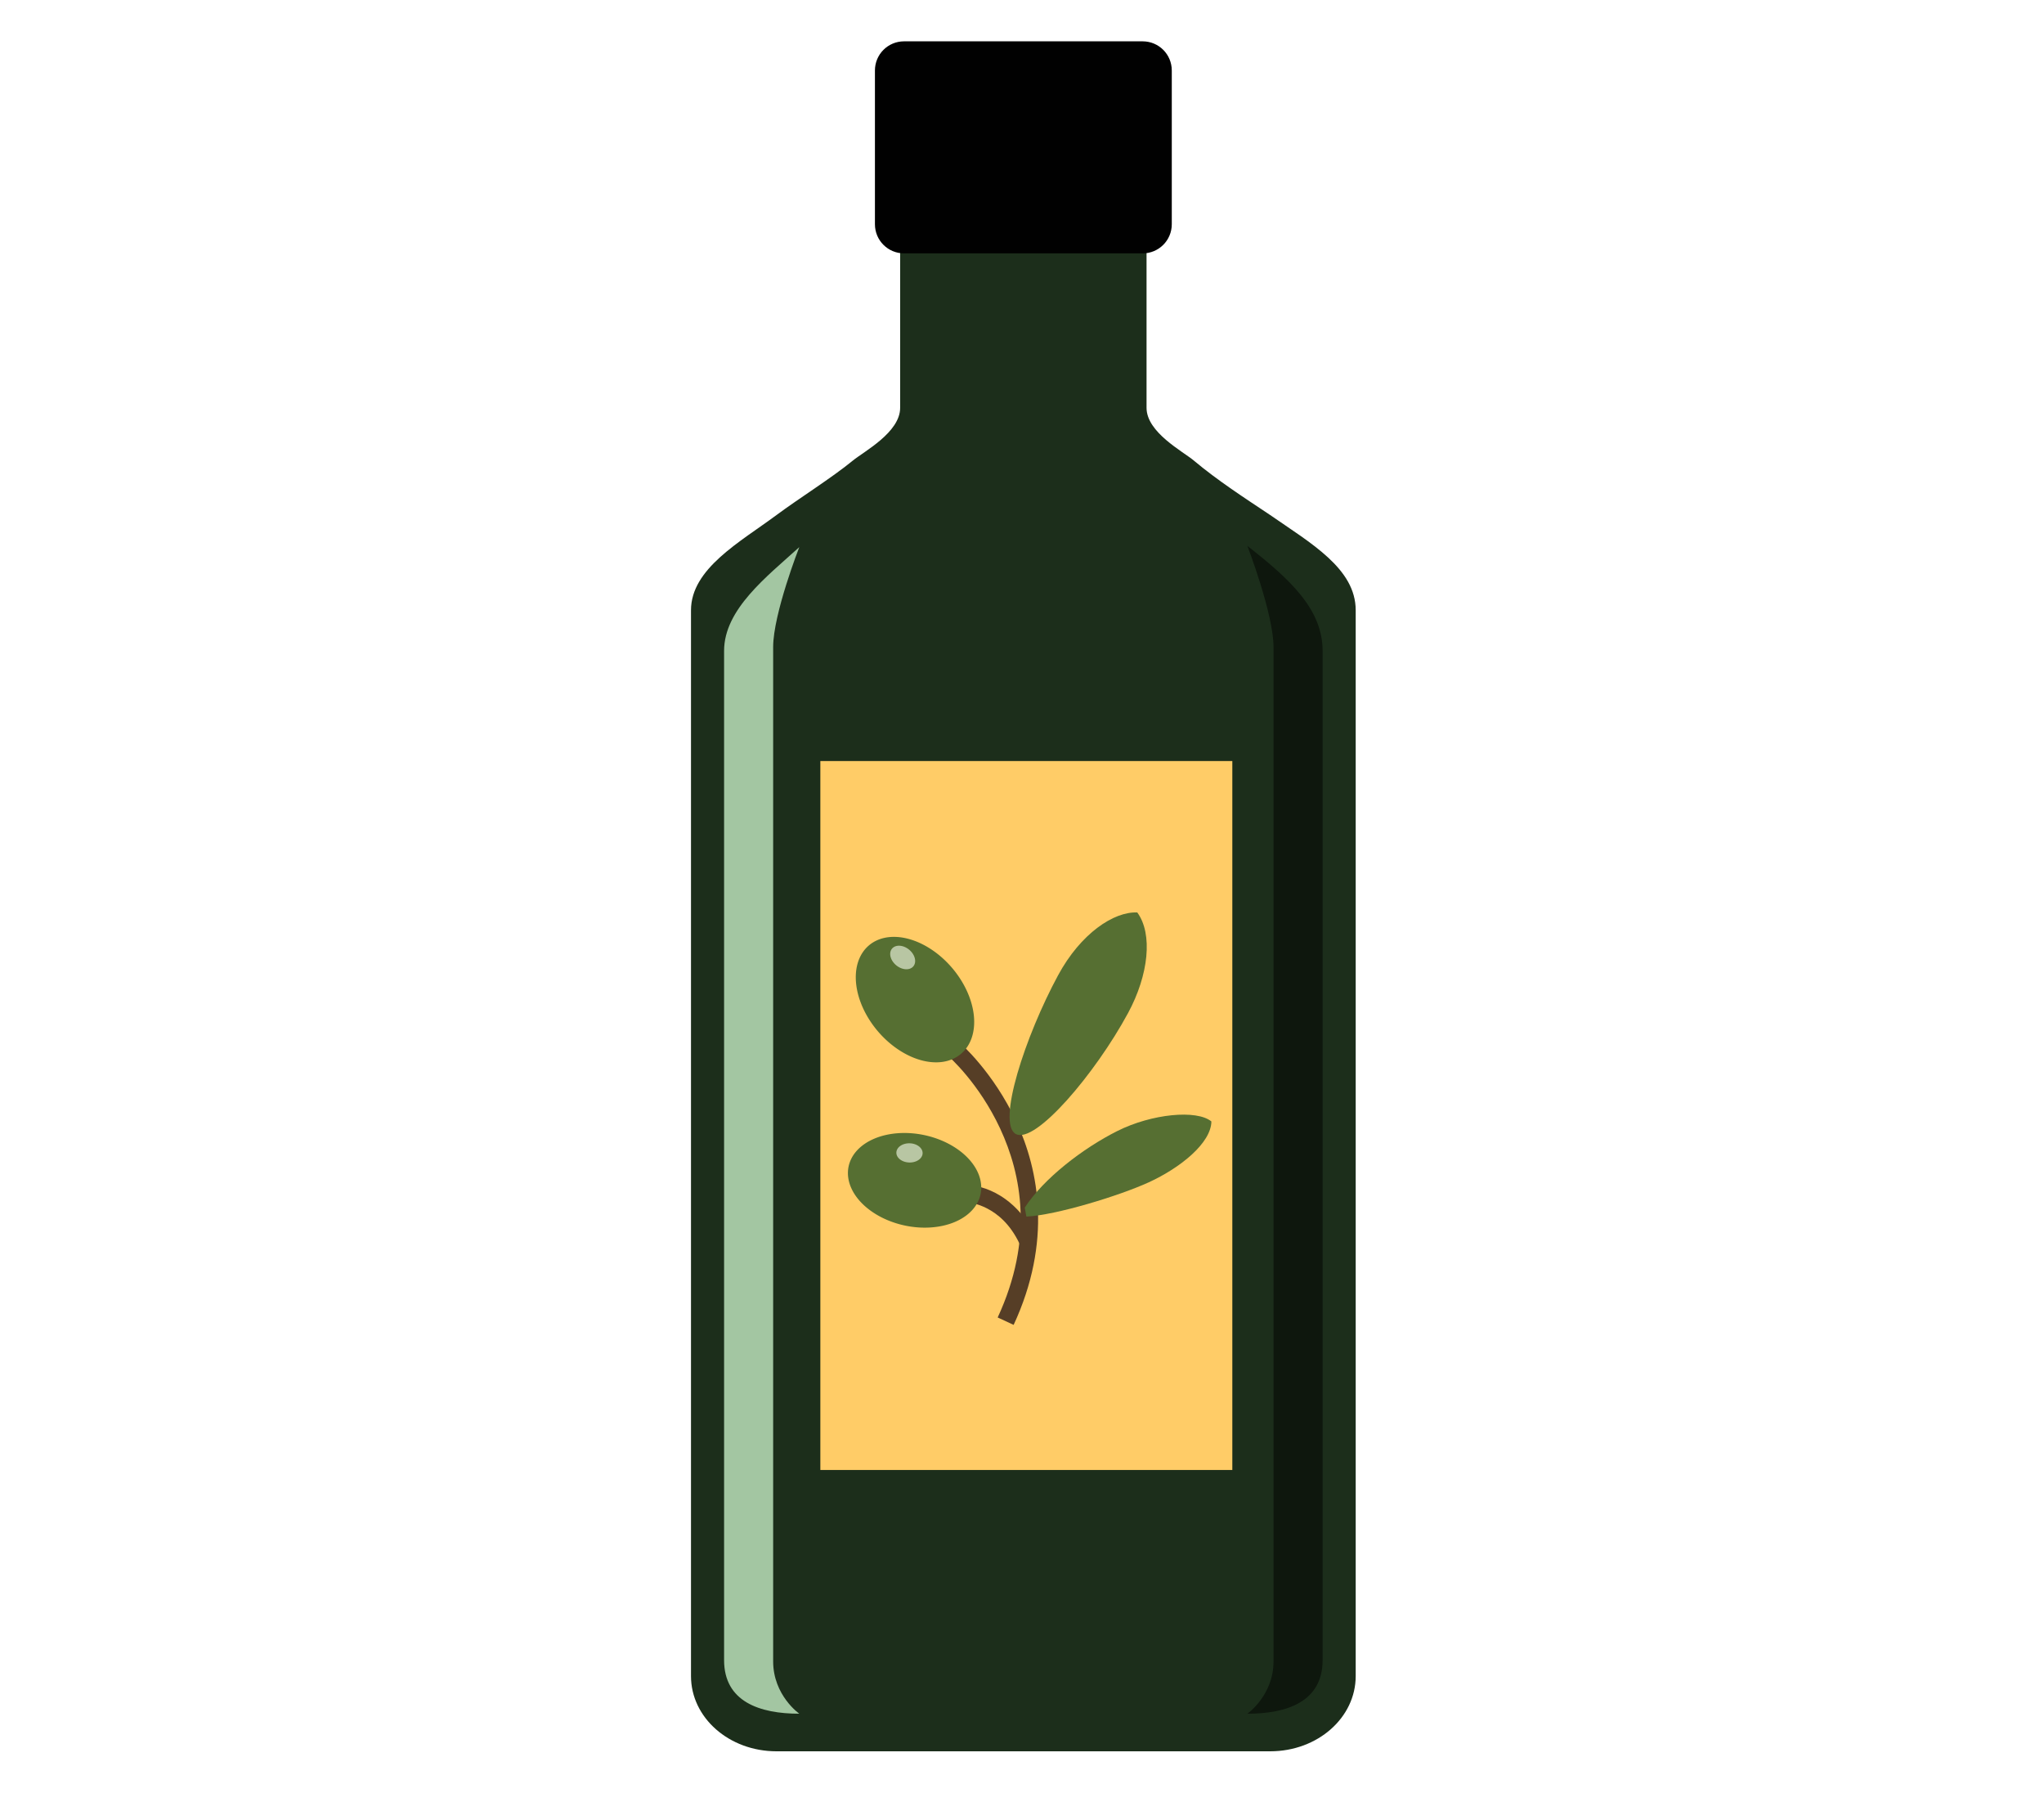
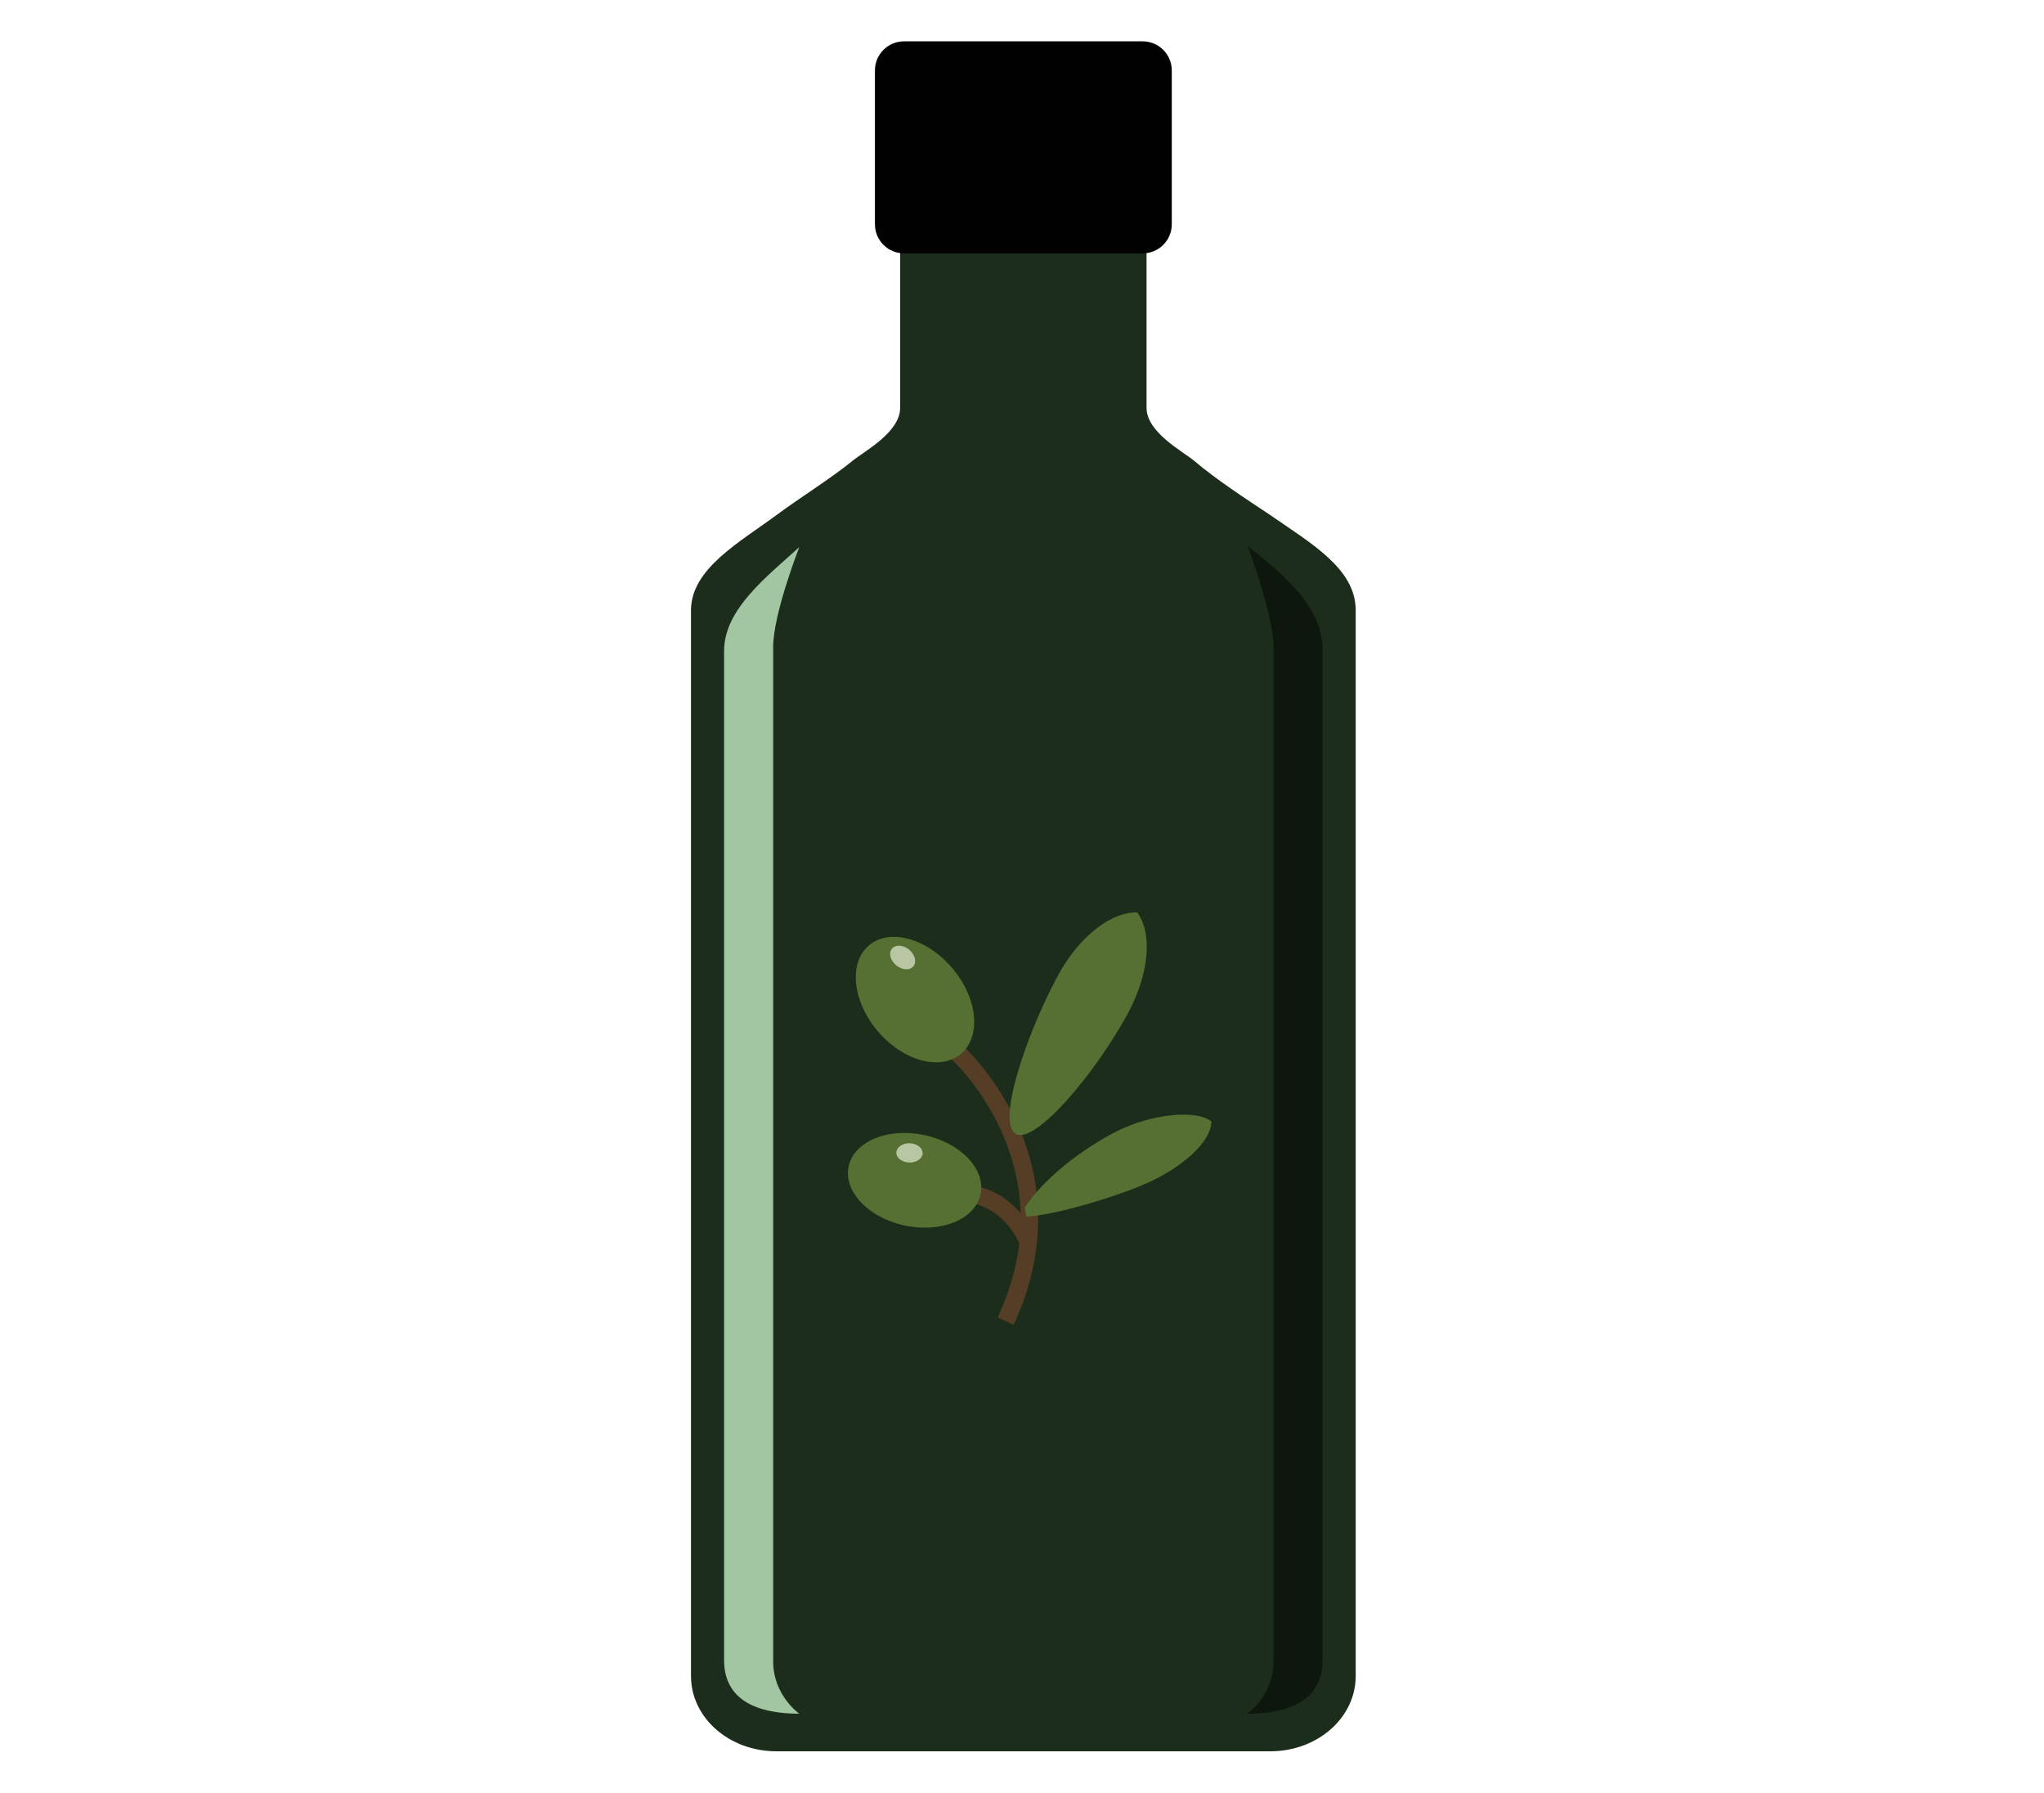
<svg xmlns="http://www.w3.org/2000/svg" viewBox="0 0 187 164" id="svg8809" version="1.1">
  <defs id="defs8811">
    <clipPath clipPathUnits="userSpaceOnUse" id="clipPath9817">
      <ellipse ry="13.088" rx="12.762" style="color:#000000;clip-rule:nonzero;display:inline;overflow:visible;visibility:visible;opacity:1;isolation:auto;mix-blend-mode:normal;color-interpolation:sRGB;color-interpolation-filters:linearRGB;solid-color:#000000;solid-opacity:1;fill:#ffffff;fill-opacity:1;fill-rule:nonzero;stroke:none;stroke-width:2;stroke-linecap:round;stroke-linejoin:miter;stroke-miterlimit:4;stroke-dasharray:none;stroke-dashoffset:0;stroke-opacity:1;marker:none;color-rendering:auto;image-rendering:auto;shape-rendering:auto;text-rendering:auto;enable-background:accumulate" id="ellipse9819" cx="-525.889" cy="345.247" transform="matrix(0,1,1,0,0,0)" />
    </clipPath>
    <clipPath clipPathUnits="userSpaceOnUse" id="clipPath9708">
      <path style="color:#000000;clip-rule:nonzero;display:inline;overflow:visible;visibility:visible;opacity:1;isolation:auto;mix-blend-mode:normal;color-interpolation:sRGB;color-interpolation-filters:linearRGB;solid-color:#000000;solid-opacity:1;fill:#ffffff;fill-opacity:1;fill-rule:nonzero;stroke:none;stroke-width:2;stroke-linecap:round;stroke-linejoin:miter;stroke-miterlimit:4;stroke-dasharray:none;stroke-dashoffset:0;stroke-opacity:1;marker:none;color-rendering:auto;image-rendering:auto;shape-rendering:auto;text-rendering:auto;enable-background:accumulate" d="m -2327.51,929.574 c 2.593,7.134 0.14,15.055 -6.972,19.905 -5.126,3.496 -11.167,5.977 -17.319,5.026 l 0.647,-8.688 8.23,-22.472 c 2.434,-5.498 11.12,-0.5 11.12,-0.5 2,2.061 3.429,4.351 4.293,6.729 z" id="path9710" />
    </clipPath>
    <clipPath clipPathUnits="userSpaceOnUse" id="clipPath9618">
-       <ellipse transform="matrix(-0.725,-0.689,0.59,-0.807,0,0)" ry="14.171" rx="13.23" style="color:#000000;clip-rule:nonzero;display:inline;overflow:visible;visibility:visible;opacity:1;isolation:auto;mix-blend-mode:normal;color-interpolation:sRGB;color-interpolation-filters:linearRGB;solid-color:#000000;solid-opacity:1;fill:#ffffff;fill-opacity:1;fill-rule:nonzero;stroke:none;stroke-width:2;stroke-linecap:round;stroke-linejoin:miter;stroke-miterlimit:4;stroke-dasharray:none;stroke-dashoffset:0;stroke-opacity:1;marker:none;color-rendering:auto;image-rendering:auto;shape-rendering:auto;text-rendering:auto;enable-background:accumulate" id="ellipse9620" cx="33.025" cy="626.371" />
-     </clipPath>
+       </clipPath>
    <clipPath clipPathUnits="userSpaceOnUse" id="clipPath9708-2">
      <path style="color:#000000;clip-rule:nonzero;display:inline;overflow:visible;visibility:visible;opacity:1;isolation:auto;mix-blend-mode:normal;color-interpolation:sRGB;color-interpolation-filters:linearRGB;solid-color:#000000;solid-opacity:1;fill:#ffffff;fill-opacity:1;fill-rule:nonzero;stroke:none;stroke-width:2;stroke-linecap:round;stroke-linejoin:miter;stroke-miterlimit:4;stroke-dasharray:none;stroke-dashoffset:0;stroke-opacity:1;marker:none;color-rendering:auto;image-rendering:auto;shape-rendering:auto;text-rendering:auto;enable-background:accumulate" d="m -2327.51,929.574 c 2.593,7.134 0.14,15.055 -6.972,19.905 -5.126,3.496 -11.167,5.977 -17.319,5.026 l 0.647,-8.688 8.23,-22.472 c 2.434,-5.498 11.12,-0.5 11.12,-0.5 2,2.061 3.429,4.351 4.293,6.729 z" id="path9710-2" />
    </clipPath>
    <pattern id="EMFhbasepattern" patternUnits="userSpaceOnUse" width="6" height="6" x="0" y="0" />
    <clipPath id="clipPath10582" clipPathUnits="userSpaceOnUse">
      <path style="color:#000000;clip-rule:nonzero;display:inline;overflow:visible;visibility:visible;opacity:1;isolation:auto;mix-blend-mode:normal;color-interpolation:sRGB;color-interpolation-filters:linearRGB;solid-color:#000000;solid-opacity:1;fill:#ffffff;fill-opacity:1;fill-rule:nonzero;stroke:none;stroke-width:3;stroke-linecap:square;stroke-linejoin:miter;stroke-miterlimit:4;stroke-dasharray:none;stroke-dashoffset:0;stroke-opacity:1;marker:none;color-rendering:auto;image-rendering:auto;shape-rendering:auto;text-rendering:auto;enable-background:accumulate" d="m 733.281,-1425.15 129.478,0 0,285.305 c 0,0 -30.671,-0.905 -65.897,20.971 -20.392,-0.307 -40.532,1.782 -52.137,9.385 z" id="path10584" />
    </clipPath>
  </defs>
  <g transform="matrix(1.216,0,0,1.216,-645.096,75.269)" id="g9151">
    <path id="rect9136" transform="translate(-6.1035156e-5,-1073.622)" d="m 599.74,1016.166 c -0.837,0 -1.51,0.735 -1.51,1.649 l 0,24.59 c 0,1.851 -2.719,3.281 -3.562,3.973 -1.595,1.309 -4.048,2.837 -5.741,4.096 -2.717,2.018 -6.433,4.027 -6.433,7.162 l 0,80.189 c 0,3.135 2.87,5.66 6.433,5.66 l 37.144,0 c 3.564,0 6.433,-2.525 6.433,-5.66 l 0,-80.189 c 0,-3.135 -3.376,-5.041 -6.433,-7.162 -1.927,-1.287 -3.954,-2.594 -5.741,-4.096 -0.833,-0.7 -3.562,-2.122 -3.562,-3.973 l 0,-24.59 c 0,-0.913 -0.673,-1.649 -1.51,-1.649 z" style="color:#000000;clip-rule:nonzero;display:inline;overflow:visible;visibility:visible;opacity:1;isolation:auto;mix-blend-mode:normal;color-interpolation:sRGB;color-interpolation-filters:linearRGB;solid-color:#000000;solid-opacity:1;fill:#1c2e1b;fill-opacity:1;fill-rule:nonzero;stroke:none;stroke-width:2;stroke-linecap:square;stroke-linejoin:miter;stroke-miterlimit:4;stroke-dasharray:none;stroke-dashoffset:0;stroke-opacity:1;marker:none;color-rendering:auto;image-rendering:auto;shape-rendering:auto;text-rendering:auto;enable-background:accumulate" />
    <path id="rect9141" d="m 598.527,-58.789 17.946,0 c 1.215,0 2.194,0.978 2.194,2.194 l 0,11.565 c 0,1.215 -0.978,2.194 -2.194,2.194 l -17.946,0 c -1.215,0 -2.194,-0.978 -2.194,-2.194 l 0,-11.565 c 0,-1.215 0.978,-2.194 2.194,-2.194 z" style="color:#000000;clip-rule:nonzero;display:inline;overflow:visible;visibility:visible;opacity:1;isolation:auto;mix-blend-mode:normal;color-interpolation:sRGB;color-interpolation-filters:linearRGB;solid-color:#000000;solid-opacity:1;fill:#010101;fill-opacity:1;fill-rule:nonzero;stroke:none;stroke-width:2;stroke-linecap:square;stroke-linejoin:miter;stroke-miterlimit:4;stroke-dasharray:none;stroke-dashoffset:0;stroke-opacity:1;marker:none;color-rendering:auto;image-rendering:auto;shape-rendering:auto;text-rendering:auto;enable-background:accumulate" />
    <g transform="translate(0.212,0)" id="g10394">
      <path style="color:#000000;clip-rule:nonzero;display:inline;overflow:visible;visibility:visible;opacity:1;isolation:auto;mix-blend-mode:normal;color-interpolation:sRGB;color-interpolation-filters:linearRGB;solid-color:#000000;solid-opacity:1;fill:#a3c6a2;fill-opacity:1;fill-rule:nonzero;stroke:none;stroke-width:2;stroke-linecap:square;stroke-linejoin:miter;stroke-miterlimit:4;stroke-dasharray:none;stroke-dashoffset:0;stroke-opacity:1;marker:none;color-rendering:auto;image-rendering:auto;shape-rendering:auto;text-rendering:auto;enable-background:accumulate" d="m 590.431,-20.737 c 0,0 -1.967,5.023 -1.967,7.523 l 0,76.31 c 0,2.563 1.967,3.938 1.967,3.938 -2.974,0 -5.659,-0.899 -5.659,-4.034 l 0,-75.929 c 0,-3.135 3.231,-5.598 5.659,-7.807 z" id="path9146" />
      <path style="color:#000000;clip-rule:nonzero;display:inline;overflow:visible;visibility:visible;opacity:0.508;isolation:auto;mix-blend-mode:normal;color-interpolation:sRGB;color-interpolation-filters:linearRGB;solid-color:#000000;solid-opacity:1;fill:#010101;fill-opacity:1;fill-rule:nonzero;stroke:none;stroke-width:2;stroke-linecap:square;stroke-linejoin:miter;stroke-miterlimit:4;stroke-dasharray:none;stroke-dashoffset:0;stroke-opacity:1;marker:none;color-rendering:auto;image-rendering:auto;shape-rendering:auto;text-rendering:auto;enable-background:accumulate" d="m 624.144,-20.825 c 0,0 1.967,5.111 1.967,7.611 l 0,76.31 c 0,2.563 -1.967,3.938 -1.967,3.938 2.974,0 5.659,-0.899 5.659,-4.034 l 0,-75.929 c 0,-3.135 -2.462,-5.396 -5.659,-7.896 z" id="rect9143" />
    </g>
    <g transform="matrix(0.817,0,0,0.817,111.397,4.474)" id="g10400">
-       <path id="rect9149" d="m 588.53,-11.157 37.939,0 0,65.285 -37.939,0 z" style="color:#000000;clip-rule:nonzero;display:inline;overflow:visible;visibility:visible;opacity:1;isolation:auto;mix-blend-mode:normal;color-interpolation:sRGB;color-interpolation-filters:linearRGB;solid-color:#000000;solid-opacity:1;fill:#ffcc67;fill-opacity:1;fill-rule:nonzero;stroke:none;stroke-width:2;stroke-linecap:square;stroke-linejoin:miter;stroke-miterlimit:4;stroke-dasharray:none;stroke-dashoffset:0;stroke-opacity:1;marker:none;color-rendering:auto;image-rendering:auto;shape-rendering:auto;text-rendering:auto;enable-background:accumulate" />
      <g transform="matrix(0.342,0.217,-0.217,0.342,381.328,-127.699)" id="g10329">
        <path id="path9167" d="m 647.365,6.012 -0.602,3.953 c 0,0 8.969,1.368 18.654,7.58 9.685,6.212 19.938,17.082 22.516,36.555 l 3.965,-0.525 C 689.163,32.911 677.99,20.856 667.578,14.178 657.166,7.5 647.365,6.012 647.365,6.012 Z" style="color:#000000;font-style:normal;font-variant:normal;font-weight:normal;font-stretch:normal;font-size:medium;line-height:normal;font-family:sans-serif;text-indent:0;text-align:start;text-decoration:none;text-decoration-line:none;text-decoration-style:solid;text-decoration-color:#000000;letter-spacing:normal;word-spacing:normal;text-transform:none;direction:ltr;block-progression:tb;writing-mode:lr-tb;baseline-shift:baseline;text-anchor:start;white-space:normal;clip-rule:nonzero;display:inline;overflow:visible;visibility:visible;opacity:1;isolation:auto;mix-blend-mode:normal;color-interpolation:sRGB;color-interpolation-filters:linearRGB;solid-color:#000000;solid-opacity:1;fill:#563e26;fill-opacity:1;fill-rule:evenodd;stroke:none;stroke-width:4;stroke-linecap:butt;stroke-linejoin:miter;stroke-miterlimit:4;stroke-dasharray:none;stroke-dashoffset:0;stroke-opacity:1;color-rendering:auto;image-rendering:auto;shape-rendering:auto;text-rendering:auto;enable-background:accumulate" />
        <g transform="matrix(0.315,-1.016,1.016,0.315,380.895,661.765)" id="g9163">
          <path id="path9159" d="M 672.105,43.321 A 10.43,15.203 0 0 1 661.675,58.524 10.43,15.203 0 0 1 651.245,43.321 10.43,15.203 0 0 1 661.675,28.118 10.43,15.203 0 0 1 672.105,43.321 Z" style="color:#000000;clip-rule:nonzero;display:inline;overflow:visible;visibility:visible;opacity:1;isolation:auto;mix-blend-mode:normal;color-interpolation:sRGB;color-interpolation-filters:linearRGB;solid-color:#000000;solid-opacity:1;fill:#566f32;fill-opacity:1;fill-rule:nonzero;stroke:none;stroke-width:2;stroke-linecap:square;stroke-linejoin:miter;stroke-miterlimit:4;stroke-dasharray:none;stroke-dashoffset:0;stroke-opacity:1;marker:none;color-rendering:auto;image-rendering:auto;shape-rendering:auto;text-rendering:auto;enable-background:accumulate" />
          <path id="path9161" d="m 651.401,151.448 a 2.166,2.961 0 0 1 -2.166,2.961 2.166,2.961 0 0 1 -2.166,-2.961 2.166,2.961 0 0 1 2.166,-2.961 2.166,2.961 0 0 1 2.166,2.961 z" style="color:#000000;clip-rule:nonzero;display:inline;overflow:visible;visibility:visible;opacity:1;isolation:auto;mix-blend-mode:normal;color-interpolation:sRGB;color-interpolation-filters:linearRGB;solid-color:#000000;solid-opacity:1;fill:#b8c6a3;fill-opacity:1;fill-rule:nonzero;stroke:none;stroke-width:2;stroke-linecap:square;stroke-linejoin:miter;stroke-miterlimit:4;stroke-dasharray:none;stroke-dashoffset:0;stroke-opacity:1;marker:none;color-rendering:auto;image-rendering:auto;shape-rendering:auto;text-rendering:auto;enable-background:accumulate" transform="matrix(0.984,-0.176,0.176,0.984,0,0)" />
        </g>
        <path id="path4479-1" d="m 669.068,16.67 c -4.98,0.347 -10.13,-19.952 -11.223,-35.624 -0.753,-10.796 2.929,-19.045 7.548,-21.704 5.636,2.208 9.799,10.588 10.486,20.447 1.092,15.672 -1.831,36.534 -6.811,36.881 z" style="color:#000000;clip-rule:nonzero;display:inline;overflow:visible;visibility:visible;opacity:1;isolation:auto;mix-blend-mode:normal;color-interpolation:sRGB;color-interpolation-filters:linearRGB;solid-color:#000000;solid-opacity:1;fill:#566f32;fill-opacity:1;fill-rule:nonzero;stroke:none;stroke-width:5;stroke-linecap:round;stroke-linejoin:miter;stroke-miterlimit:4;stroke-dasharray:none;stroke-dashoffset:0;stroke-opacity:1;marker:none;color-rendering:auto;image-rendering:auto;shape-rendering:auto;text-rendering:auto;enable-background:accumulate" />
        <path style="color:#000000;clip-rule:nonzero;display:inline;overflow:visible;visibility:visible;opacity:1;isolation:auto;mix-blend-mode:normal;color-interpolation:sRGB;color-interpolation-filters:linearRGB;solid-color:#000000;solid-opacity:1;fill:#566f32;fill-opacity:1;fill-rule:nonzero;stroke:none;stroke-width:5;stroke-linecap:round;stroke-linejoin:miter;stroke-miterlimit:4;stroke-dasharray:none;stroke-dashoffset:0;stroke-opacity:1;marker:none;color-rendering:auto;image-rendering:auto;shape-rendering:auto;text-rendering:auto;enable-background:accumulate" d="m 688.195,3.72 c 4.5,-7.496 12.614,-13.814 16.887,-13.284 2.563,4.165 -0.273,12.64 -4.623,19.334 -3.99,6.141 -13.8,17.593 -19.305,21.465 l -1.411,-1.523 c 0.091,-7.87 3.899,-18.409 8.451,-25.992 z" id="path4486-1" />
        <path id="path10392" d="m 675.02,30.439 c -0.983,-0.061 -1.9,-0.041 -2.736,0.033 -3.344,0.295 -5.574,1.49 -5.574,1.49 l 1.914,3.512 c 0,0 1.404,-0.788 4.012,-1.018 2.608,-0.23 6.242,0.139 10.504,2.818 l 2.129,-3.387 c -3.755,-2.36 -7.299,-3.268 -10.248,-3.449 z" style="color:#000000;font-style:normal;font-variant:normal;font-weight:normal;font-stretch:normal;font-size:medium;line-height:normal;font-family:sans-serif;text-indent:0;text-align:start;text-decoration:none;text-decoration-line:none;text-decoration-style:solid;text-decoration-color:#000000;letter-spacing:normal;word-spacing:normal;text-transform:none;direction:ltr;block-progression:tb;writing-mode:lr-tb;baseline-shift:baseline;text-anchor:start;white-space:normal;clip-rule:nonzero;display:inline;overflow:visible;visibility:visible;opacity:1;isolation:auto;mix-blend-mode:normal;color-interpolation:sRGB;color-interpolation-filters:linearRGB;solid-color:#000000;solid-opacity:1;fill:#563e26;fill-opacity:1;fill-rule:evenodd;stroke:none;stroke-width:4;stroke-linecap:butt;stroke-linejoin:miter;stroke-miterlimit:4;stroke-dasharray:none;stroke-dashoffset:0;stroke-opacity:1;color-rendering:auto;image-rendering:auto;shape-rendering:auto;text-rendering:auto;enable-background:accumulate" />
        <g id="g10386" transform="matrix(-0.354,-0.944,0.944,-0.354,848.609,677.848)">
          <path id="ellipse10388" d="M 672.105,43.321 A 10.43,15.203 0 0 1 661.675,58.524 10.43,15.203 0 0 1 651.245,43.321 10.43,15.203 0 0 1 661.675,28.118 10.43,15.203 0 0 1 672.105,43.321 Z" style="color:#000000;clip-rule:nonzero;display:inline;overflow:visible;visibility:visible;opacity:1;isolation:auto;mix-blend-mode:normal;color-interpolation:sRGB;color-interpolation-filters:linearRGB;solid-color:#000000;solid-opacity:1;fill:#566f32;fill-opacity:1;fill-rule:nonzero;stroke:none;stroke-width:2;stroke-linecap:square;stroke-linejoin:miter;stroke-miterlimit:4;stroke-dasharray:none;stroke-dashoffset:0;stroke-opacity:1;marker:none;color-rendering:auto;image-rendering:auto;shape-rendering:auto;text-rendering:auto;enable-background:accumulate" />
          <path id="ellipse10390" d="m 652.272,157.875 a 2.166,2.961 0 0 1 -2.166,2.961 2.166,2.961 0 0 1 -2.166,-2.961 2.166,2.961 0 0 1 2.166,-2.961 2.166,2.961 0 0 1 2.166,2.961 z" style="color:#000000;clip-rule:nonzero;display:inline;overflow:visible;visibility:visible;opacity:1;isolation:auto;mix-blend-mode:normal;color-interpolation:sRGB;color-interpolation-filters:linearRGB;solid-color:#000000;solid-opacity:1;fill:#b8c6a3;fill-opacity:1;fill-rule:nonzero;stroke:none;stroke-width:2;stroke-linecap:square;stroke-linejoin:miter;stroke-miterlimit:4;stroke-dasharray:none;stroke-dashoffset:0;stroke-opacity:1;marker:none;color-rendering:auto;image-rendering:auto;shape-rendering:auto;text-rendering:auto;enable-background:accumulate" transform="matrix(0.984,-0.176,0.176,0.984,0,0)" />
        </g>
      </g>
    </g>
  </g>
</svg>